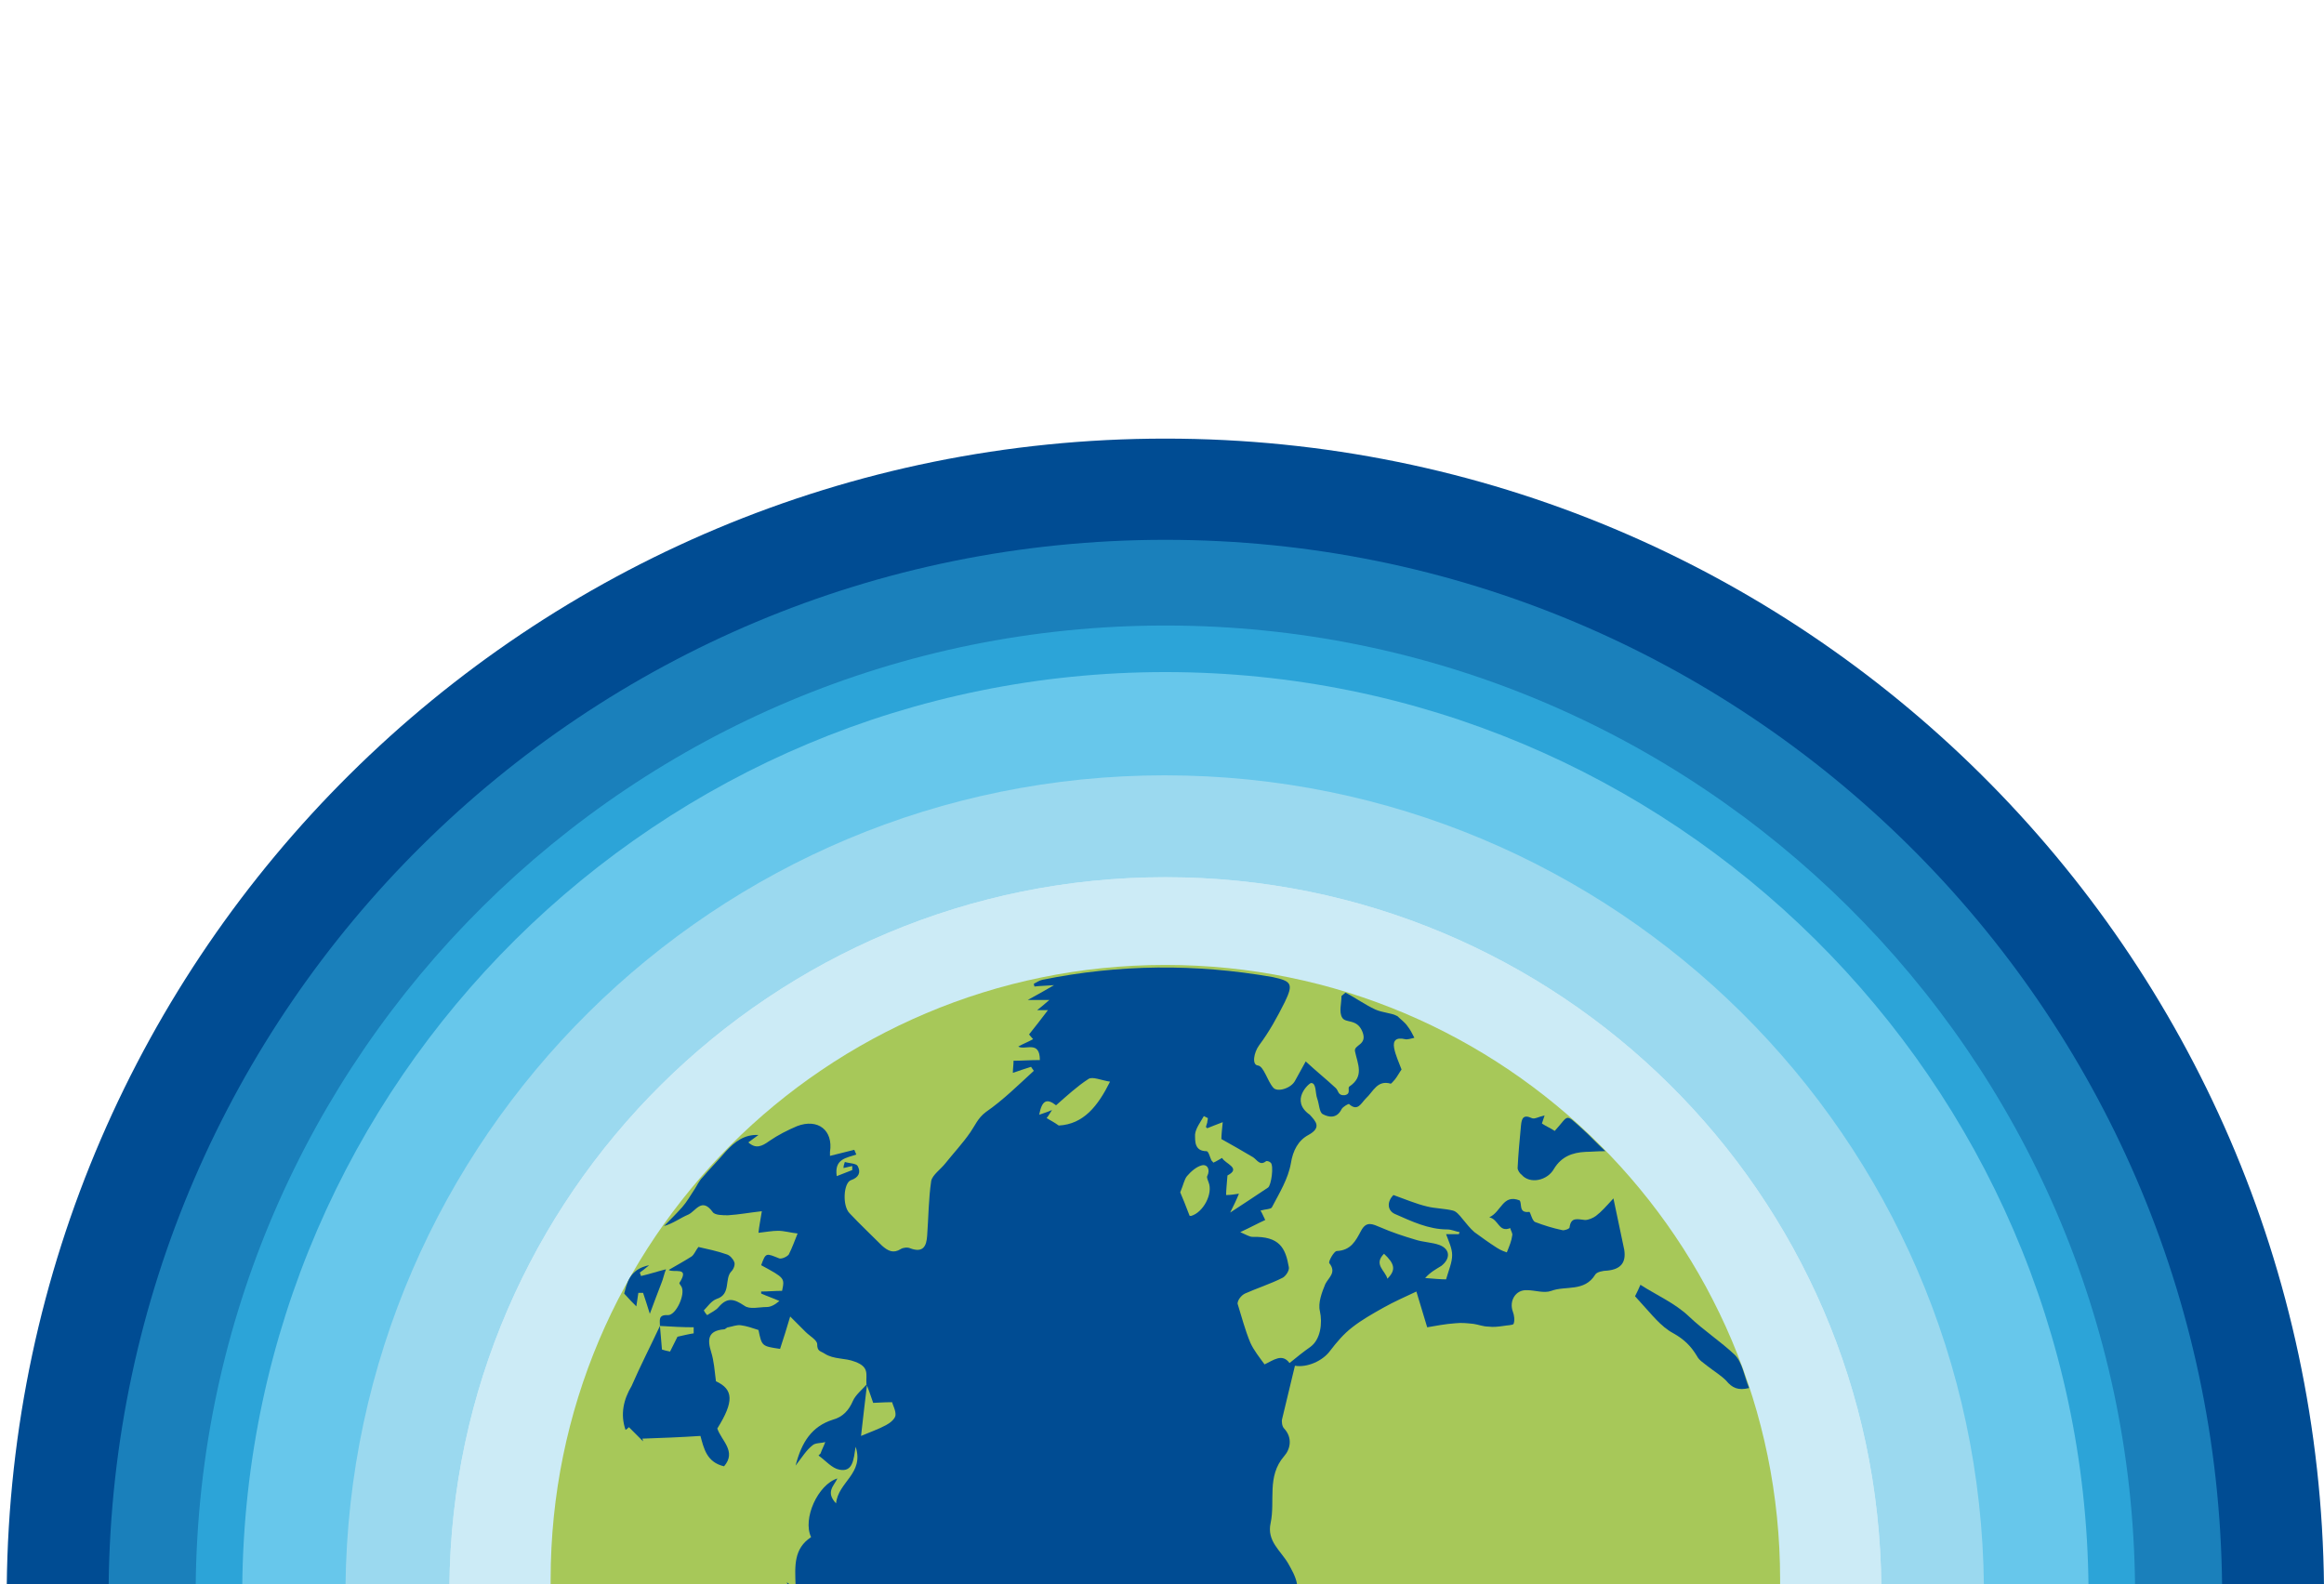
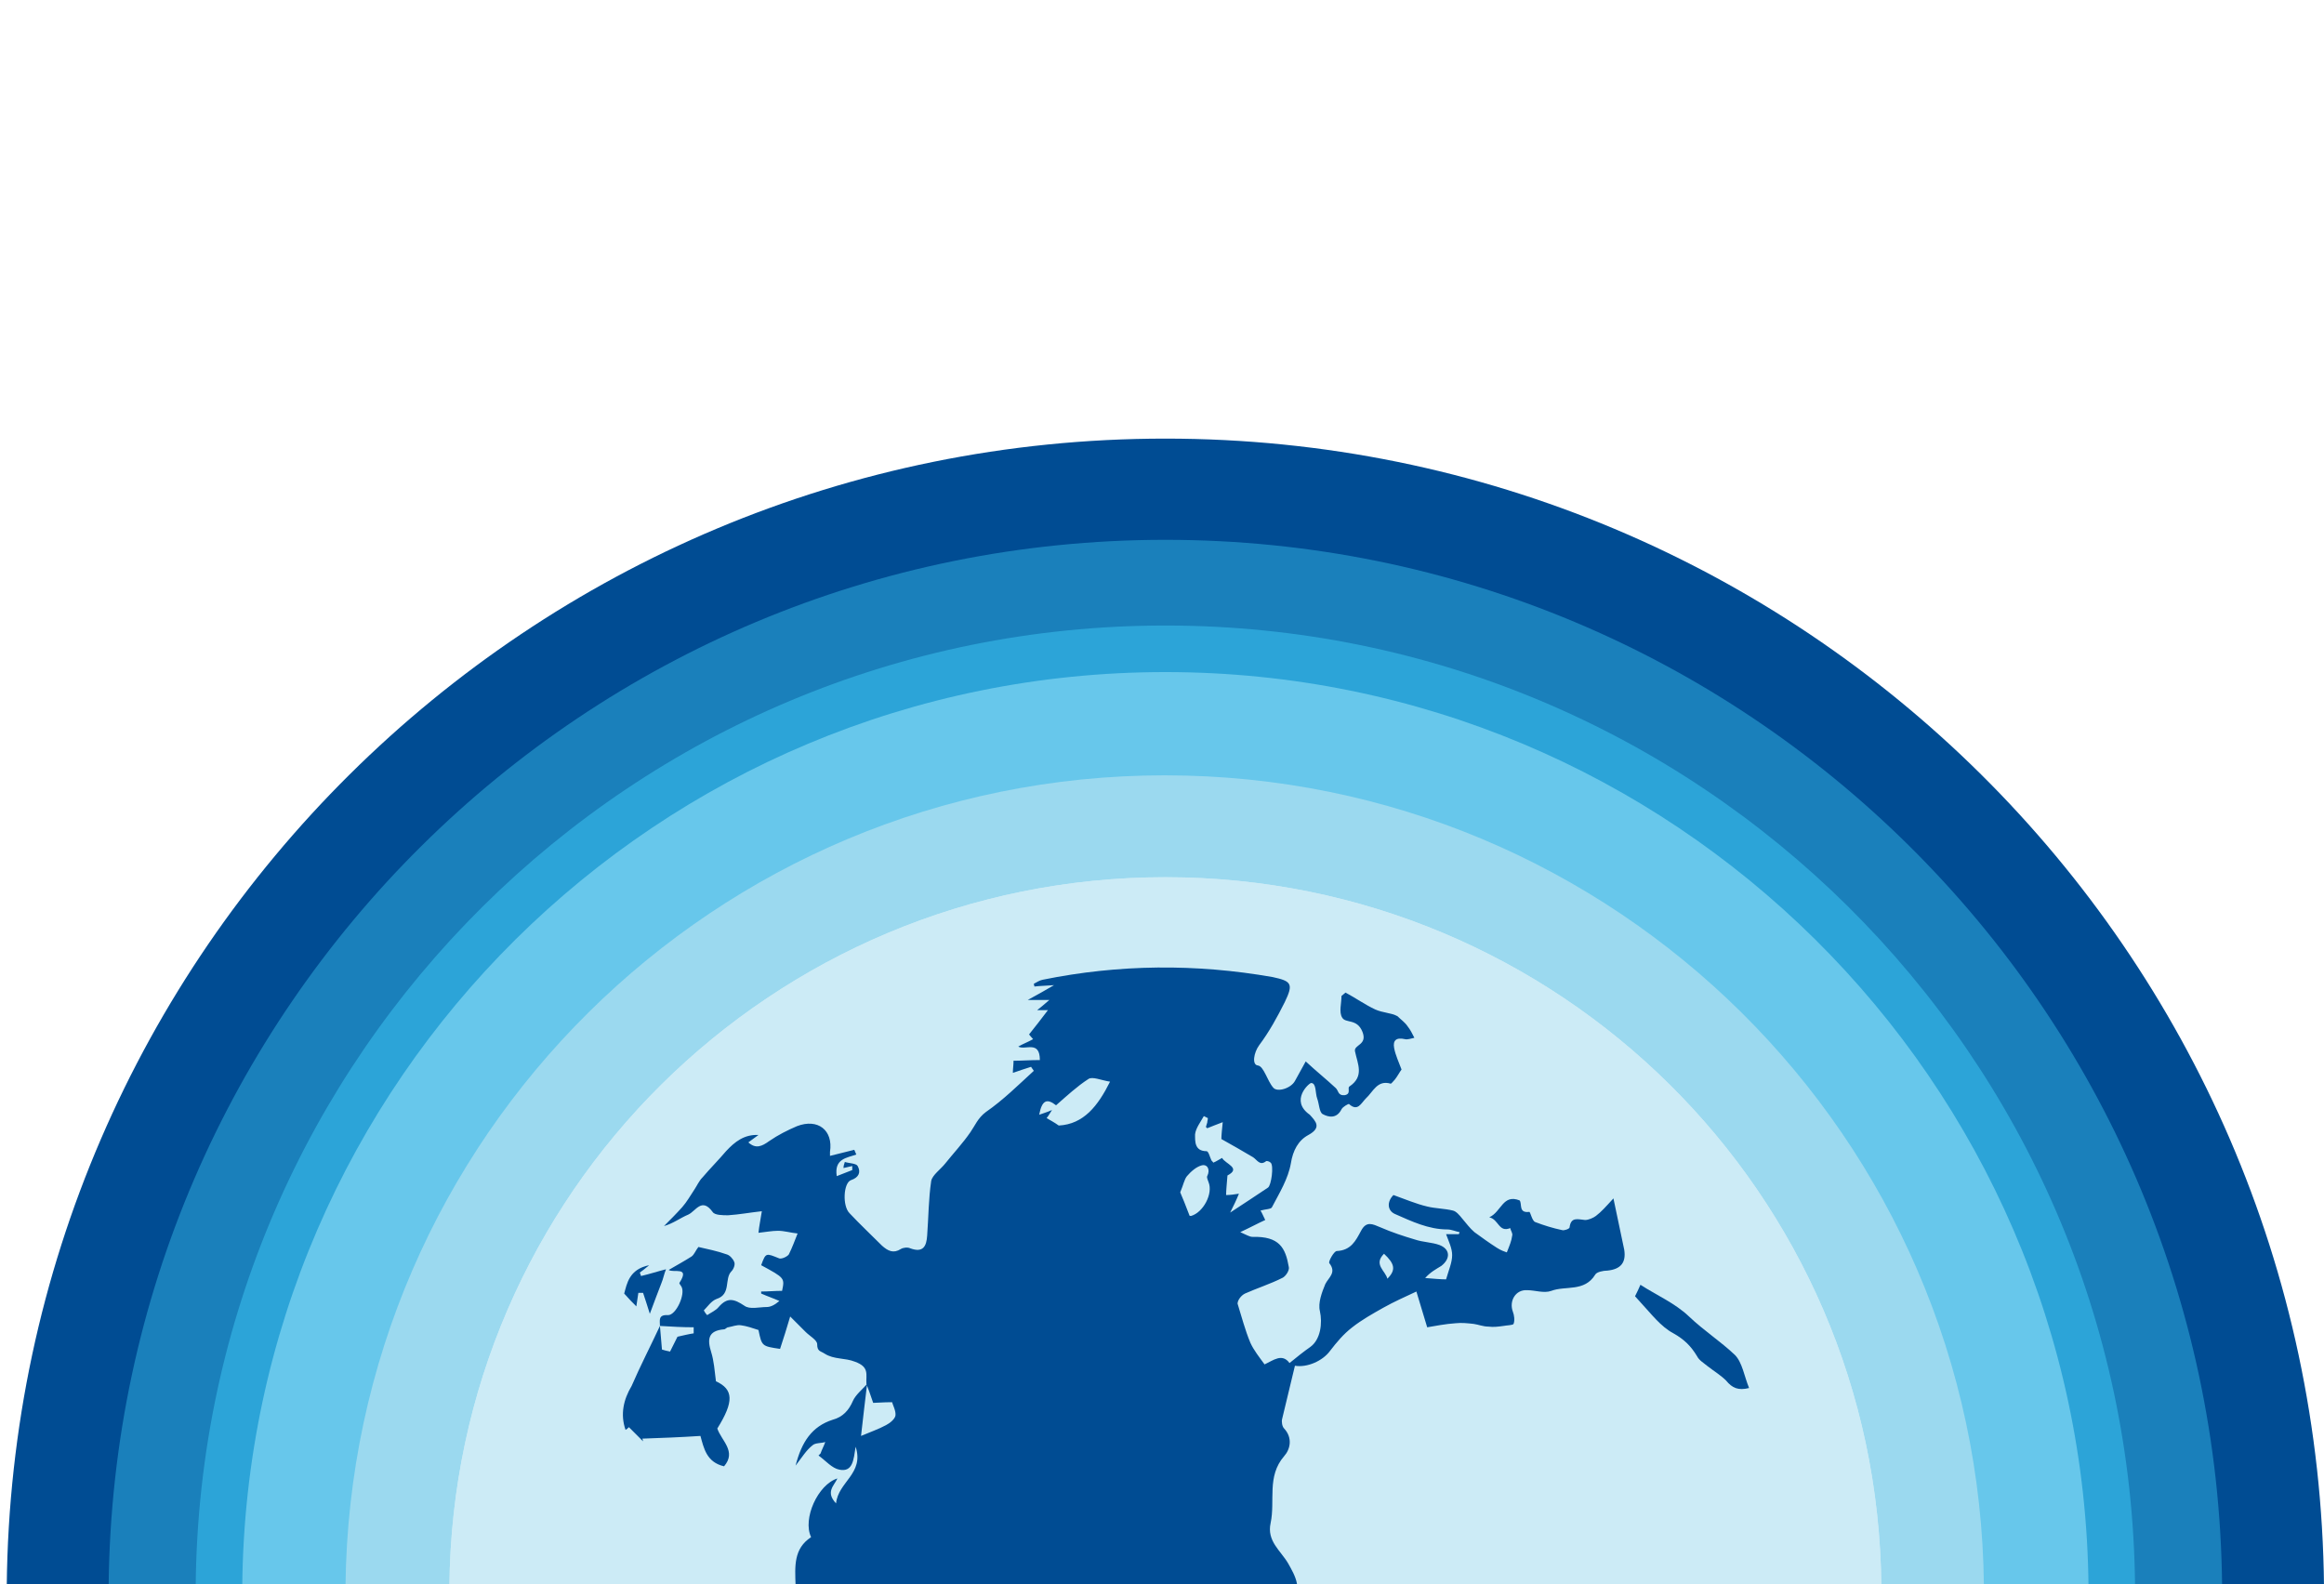
<svg xmlns="http://www.w3.org/2000/svg" version="1.1" id="Lager_1" x="0px" y="0px" viewBox="0 0 344.4 234.8" style="enable-background:new 0 0 344.4 234.8;" xml:space="preserve">
  <style type="text/css">
	.st0{display:none;}
	.st1{display:inline;fill:#F2F2F2;}
	.st2{fill:#004C93;}
	.st3{opacity:0.5;fill:#34B4E4;}
	.st4{opacity:0.7;fill:#34B4E4;}
	.st5{fill:#67C7EB;}
	.st6{fill:#9BD9EF;}
	.st7{fill:#CCEBF6;}
	.st8{fill-rule:evenodd;clip-rule:evenodd;fill:#004C93;}
	.st9{fill:#A7C859;}
</style>
  <g id="Backgrund" class="st0">
-     <rect x="19.4" y="-625.2" class="st1" width="325.1" height="1520" />
-   </g>
+     </g>
  <g>
    <path class="st2" d="M344.4,235.1C343.5,141,267,65,172.7,65C78.4,65,1.9,141,1,235.1H344.4z" />
    <path class="st3" d="M329.3,235.1C328.5,149.3,258.7,80,172.7,80S16.9,149.3,16.1,235.1H329.3z" />
    <path class="st4" d="M316.4,235.1c-0.7-78.8-64.8-142.4-143.7-142.4c-78.9,0-143,63.6-143.7,142.4H316.4z" />
    <path class="st5" d="M309.5,235.1c-0.7-75-61.7-135.5-136.8-135.5c-75.1,0-136.1,60.5-136.8,135.5H309.5z" />
    <path class="st6" d="M294,235.1c-0.6-66.5-54.7-120.2-121.4-120.2c-66.6,0-120.7,53.7-121.4,120.2H294z" />
    <path class="st7" d="M278.8,235.1C278.3,176.9,231,130,172.7,130s-105.6,47-106.1,105.1H278.8z" />
    <path class="st7" d="M278.8,235.1C278.3,176.9,231,130,172.7,130s-105.6,47-106.1,105.1H278.8z" />
  </g>
-   <path class="st8" d="M213.5,187c0,0,1.7-1,1.3,0l1-1.5l-2.1,0.5L213.5,187z" />
-   <path class="st9" d="M263.8,234.8c0-0.2,0-0.5,0-0.7c0-50.3-40.8-91.1-91.1-91.1c-50.3,0-91.1,40.8-91.1,91.1c0,0.2,0,0.5,0,0.7  H263.8z" />
  <g>
    <path class="st2" d="M95,189.1c-0.1-0.2-0.1-0.4-0.2-0.5c0.4-0.3,0.7-0.5,1.4-1.1c-3,0.6-3.3,2.8-3.7,4.2c0.7,0.8,1.2,1.3,1.8,1.9   c0.1-0.7,0.2-1.4,0.3-2c0.2,0,0.4,0,0.7,0c0.3,0.9,0.6,1.8,1,3.1c0.7-1.9,1.2-3.2,1.7-4.5c0.3-0.7,0.4-1.4,0.7-2.1c0,0,0,0,0,0   C97.5,188.4,96.3,188.8,95,189.1z" />
    <path class="st2" d="M98.8,188C98.8,188,98.8,188,98.8,188C98.8,188,98.8,188,98.8,188C98.8,188,98.8,188,98.8,188z" />
    <path class="st2" d="M92.7,211.9c0.2-0.1,0.3-0.2,0.5-0.4c0.7,0.7,1.4,1.4,2.1,2.1c0-0.1-0.1-0.3-0.1-0.4c2.8-0.1,5.6-0.2,8.6-0.4   c0.5,1.8,0.9,3.9,3.5,4.5c1.9-2.2-0.4-3.8-1-5.6c2.5-4,2.4-5.8-0.2-7c-0.2-1.6-0.3-3-0.7-4.3c-0.6-1.9-0.5-3.2,1.9-3.4   c0.2,0,0.4-0.3,0.6-0.3c0.6-0.1,1.3-0.4,1.9-0.3c0.8,0.1,1.7,0.4,2.6,0.7c0.5,2.4,0.5,2.4,3.2,2.8c0.5-1.5,1-3.1,1.5-4.8   c0.8,0.8,1.5,1.5,2.3,2.3c0.6,0.6,1.7,1.2,1.7,1.8c0,1.1,0.5,1,1.1,1.4c1.4,0.9,3,0.6,4.5,1.2c2.2,0.8,1.6,1.9,1.7,3.3c0,0,0,0,0,0   l0,0c0,0,0,0,0,0c0,0,0,0,0,0c0.3,0.8,0.6,1.6,1,2.8c0.5,0,1.5-0.1,2.8-0.1c0.1,0.4,0.6,1.3,0.5,2c-0.1,0.5-0.8,1.1-1.4,1.4   c-1.1,0.6-2.3,1-3.7,1.6c0.3-2.7,0.6-5.2,0.9-7.7c0,0,0,0,0,0c0,0,0,0,0,0c-0.7,0.8-1.7,1.6-2.1,2.5c-0.6,1.4-1.5,2.4-3,2.8   c-3.1,1-4.6,3.3-5.5,6.8c1-1.3,1.6-2.3,2.5-3c0.4-0.4,1.3-0.3,1.9-0.5c-0.2,0.6-0.5,1.1-0.7,1.7c-0.1,0.1-0.2,0.2-0.3,0.3   c1.1,0.8,2,1.9,3.1,2.1c2,0.4,2.1-1.5,2.4-3.4c1.3,4-2.6,5.2-2.9,8.4c-1.6-1.7-0.3-2.6,0.2-3.7c-2.9,0.9-5.2,6-3.9,8.7   c-2.6,1.7-2.4,4.3-2.3,7.1h74.3c0-0.1,0-0.1,0-0.2c-0.2-1.1-0.8-2.1-1.3-3c-1.1-1.9-3.2-3.3-2.6-6c0.7-3.3-0.6-6.9,2-9.9   c0.9-1,1.3-2.7,0-4.1c-0.3-0.3-0.4-1-0.3-1.4c0.6-2.6,1.3-5.3,1.9-7.9c1.8,0.3,4.1-0.7,5.2-2.2c1-1.3,2-2.5,3.3-3.5   c1.4-1.1,3-2,4.6-2.9c1.6-0.9,3.2-1.6,4.9-2.4c0.5,1.7,1,3.3,1.6,5.3c1.2-0.2,2.7-0.5,4.2-0.6c0.9-0.1,1.8,0,2.7,0.1   c0.7,0.1,1.4,0.4,2.2,0.4c0.7,0.1,1.5,0,2.2-0.1c0.5-0.1,1.4-0.1,1.5-0.3c0.2-0.5,0.1-1.3-0.1-1.8c-0.6-1.6,0.4-3.3,2.1-3.2   c1.2,0,2.5,0.5,3.6,0.1c2.1-0.8,4.9,0.2,6.5-2.4c0.2-0.4,1.2-0.6,1.8-0.6c2-0.2,2.8-1.2,2.5-3.1c-0.5-2.4-1-4.8-1.6-7.6   c-1.1,1.2-1.8,2-2.6,2.6c-0.4,0.3-1.1,0.6-1.6,0.6c-1.1-0.1-2.1-0.5-2.3,1.1c0,0.2-0.8,0.5-1.1,0.4c-1.4-0.3-2.7-0.7-4-1.2   c-0.5-0.2-0.7-1.6-0.9-1.5c-1.6,0.2-1-1.2-1.4-1.7c-2.5-1-2.7,1.7-4.5,2.5c1.4,0.3,1.4,2.3,3.1,1.6c0.1,0.4,0.4,0.8,0.3,1.1   c-0.1,0.8-0.4,1.5-0.8,2.5c-0.3-0.1-0.9-0.3-1.5-0.7c-1.1-0.7-2.2-1.5-3.3-2.3c-0.7-0.6-1.2-1.3-1.8-2c-0.4-0.5-0.9-1.1-1.4-1.2   c-1.2-0.3-2.6-0.3-3.8-0.6c-1.7-0.4-3.3-1.1-5-1.7c-1,1-0.9,2.3,0.2,2.8c2.5,1.1,5,2.3,7.8,2.3c0.6,0,1.2,0.3,1.8,0.4   c0,0.1-0.1,0.2-0.1,0.3c-0.6,0-1.2,0-1.9,0c0.4,1.1,0.9,2.1,0.9,3.1c0,1.1-0.5,2.2-0.9,3.6c-0.7,0-1.9-0.1-3.1-0.2   c0.8-0.9,1.6-1.3,2.4-1.8c1.4-1.1,1.3-2.5-0.3-3.1c-1.1-0.4-2.4-0.4-3.6-0.8c-1.7-0.5-3.5-1.1-5.1-1.8c-1.2-0.5-2.1-1-2.9,0.5   c-0.8,1.5-1.5,2.9-3.6,3c-0.4,0-1.3,1.6-1.1,1.8c1.1,1.4-0.1,2.1-0.6,3.1c-0.5,1.2-1.1,2.8-0.8,4c0.4,1.8,0.1,4.2-1.4,5.3   c-1,0.7-2,1.5-3.1,2.4c-1.1-1.5-2.4-0.4-3.7,0.2c-0.8-1.1-1.6-2.1-2.1-3.2c-0.8-1.9-1.3-3.9-1.9-5.8c0-0.5,0.5-1.2,1.1-1.5   c1.8-0.8,3.7-1.4,5.5-2.3c0.5-0.2,1.1-1.1,1-1.6c-0.5-2.9-1.4-4.6-5.4-4.5c-0.4,0-0.9-0.3-1.8-0.7c1.5-0.7,2.6-1.3,3.7-1.8   c-0.3-0.6-0.5-1.1-0.7-1.4c0.7-0.2,1.6-0.2,1.7-0.5c1.1-2.1,2.4-4.2,2.8-6.5c0.3-1.9,1.1-3.4,2.6-4.2c2-1.1,1.1-2,0.2-3   c-3-2.1-0.1-4.7,0.2-4.7c0.8,0,0.6,1.5,0.9,2.3c0.3,0.8,0.3,2,0.8,2.3c0.9,0.5,2.1,0.7,2.8-0.7c0.2-0.4,1-0.8,1.1-0.8   c1.3,1.2,1.8-0.1,2.5-0.8c1.1-1,1.7-2.8,3.7-2.2c0.1,0,0.4-0.4,0.6-0.6c0.4-0.5,0.7-1.1,1-1.5c-0.4-1.1-0.9-2.1-1.1-3.2   c-0.2-1.1,0.3-1.6,1.6-1.3c0.4,0.1,0.9-0.1,1.4-0.2c-0.3-0.6-0.6-1.2-1-1.7c-0.4-0.6-1-1-1.5-1.5c-0.9-0.5-2.2-0.5-3.3-1   c-1.5-0.7-2.9-1.7-4.4-2.5c-0.2,0.2-0.4,0.3-0.6,0.5c0,1.1-0.4,2.4,0.1,3.2c0.5,0.9,2.2,0.1,3,2.1c0.8,2-1.3,1.9-1.1,2.9   c0.4,1.9,1.4,3.7-0.8,5.2c-0.4,0.2,0.3,1.1-0.7,1.3c-1.1,0.1-0.9-0.7-1.4-1.1c-1.4-1.3-2.9-2.5-4.4-3.9c-0.6,1.1-1.1,2-1.6,2.9   c-0.6,1.1-2.6,1.7-3.2,1c-0.9-1-1.4-3.2-2.3-3.3c-0.9-0.1-0.6-1.9,0.2-3c1.5-2,2.7-4.2,3.8-6.4c1.3-2.7,1-3.1-1.8-3.7   c-11.4-2-22.8-1.9-34.1,0.4c-0.5,0.1-0.9,0.4-1.3,0.6c0,0.1,0.1,0.3,0.1,0.4c0.8-0.1,1.6-0.1,2.9-0.2c-1.4,0.8-2.4,1.4-3.9,2.2   c1.3,0,2,0,3.2,0c-0.9,0.8-1.3,1.1-1.8,1.5c0.6,0,1,0,1.6,0c-1,1.3-1.9,2.5-2.8,3.6c0.1,0.1,0.3,0.4,0.6,0.7   c-0.7,0.4-1.5,0.7-2.2,1.1c1,0.6,3.2-1,3.2,2c-1.4,0-2.7,0.1-3.9,0.1c0,0.6-0.1,1.2-0.1,1.8c0.8-0.3,1.8-0.6,2.7-0.9   c0.1,0.2,0.3,0.4,0.4,0.6c-2.3,2.1-4.5,4.3-7.1,6.1c-1.2,0.9-1.6,2-2.3,3c-1.1,1.6-2.5,3.1-3.7,4.6c-0.7,0.9-1.9,1.7-2.1,2.6   c-0.4,2.7-0.4,5.4-0.6,8.1c-0.1,1.6-0.6,2.6-2.5,1.9c-0.4-0.2-1.1-0.1-1.4,0.1c-1.1,0.7-1.9,0.3-2.8-0.5c-1.6-1.6-3.3-3.2-4.8-4.8   c-1.1-1.1-0.9-4.5,0.2-4.9c1.2-0.4,1.5-1.2,1-2.1c-0.2-0.4-1.3-0.4-1.9-0.6c-0.1,0.3-0.2,0.6-0.2,0.9c0.4-0.1,0.9-0.2,1.3-0.3   c0,0.2,0,0.4,0,0.6c-0.8,0.3-1.5,0.6-2.3,0.9c-0.4-2.6,1.5-2.7,2.9-3.2c-0.1-0.2-0.2-0.5-0.3-0.7c-1.2,0.3-2.4,0.6-3.6,0.9   c0-0.1,0-0.4,0-0.6c0.5-3.2-1.8-5-4.9-3.8c-1.4,0.6-2.8,1.3-4.1,2.2c-1.1,0.8-2,1.2-3.1,0.2c0.5-0.4,1-0.7,1.5-1.1   c-2.1-0.1-3.5,1-4.8,2.4c-1.1,1.3-2.4,2.6-3.5,3.9c-0.5,0.5-0.8,1.2-1.2,1.8c-0.6,0.9-1.1,1.8-1.8,2.6c-0.9,1-1.8,1.9-2.7,2.8   c1.4-0.4,2.4-1.2,3.6-1.7c1.1-0.5,2-2.6,3.6-0.4c0.3,0.5,1.5,0.5,2.3,0.5c1.6-0.1,3.2-0.4,5-0.6c-0.2,1.3-0.4,2.2-0.5,3.2   c1-0.1,2-0.3,2.9-0.3c0.9,0,1.9,0.3,2.9,0.4c-0.4,1-0.8,2.1-1.3,3.1c-0.2,0.3-1,0.7-1.4,0.6c-2-0.8-2-0.9-2.7,1   c3.5,1.9,3.5,1.9,3.1,3.8c-1,0-2.1,0.1-3.1,0.1c0,0.1,0,0.2,0,0.3c0.9,0.4,1.8,0.7,2.7,1.1c-0.7,0.6-1.3,0.9-1.9,0.9   c-1.1,0-2.5,0.4-3.3-0.2c-1.5-1-2.5-1.3-3.8,0.2c-0.4,0.5-1.1,0.8-1.7,1.2c-0.2-0.2-0.4-0.5-0.5-0.7c0.6-0.6,1.1-1.4,1.9-1.7   c2.2-0.7,1.1-3,2.2-4.1c0.3-0.3,0.6-1,0.4-1.4c-0.2-0.5-0.7-1-1.1-1.1c-1.4-0.5-2.9-0.8-4.2-1.1c-0.4,0.5-0.6,1.1-1,1.4   c-1.1,0.7-2.2,1.3-3.4,2c0.7,0.5,3.2-0.6,1.6,1.9c-0.1,0.1,0.2,0.4,0.3,0.6c0.6,1.1-0.8,4.2-2,4.2c-1.5-0.1-1.2,0.8-1.2,1.6   c0,0,0,0,0-0.1l0,0.1c0,0,0-0.1,0-0.1c0,0,0,0.1,0,0.1c1.7,0.1,3.3,0.2,5,0.2c0,0.3,0,0.6,0,0.9c-0.7,0.1-1.5,0.3-2.4,0.5   c-0.3,0.6-0.7,1.4-1.1,2.2c-0.5-0.1-0.9-0.2-1.2-0.3c-0.1-1.2-0.2-2.4-0.3-3.5c0,0,0,0,0,0c0,0,0,0,0,0c-1.4,3-2.9,5.9-4.2,8.9   C92.4,207.4,91.9,209.6,92.7,211.9z M205.1,185.8c1.6,1.5,1.8,2.4,0.5,3.7C205.3,188.3,203.5,187.4,205.1,185.8z M177.1,168.1   c0.1-0.9,0.8-1.8,1.3-2.7c0.2,0.1,0.4,0.2,0.6,0.3c0,0.2-0.1,0.5-0.1,0.7c-0.1,0.2-0.1,0.4-0.2,0.6c0.1,0.1,0.2,0.2,0.2,0.2   c0.7-0.3,1.3-0.5,2.3-0.9c-0.1,1-0.2,1.9-0.2,2.5c1.6,0.9,3.2,1.8,4.7,2.7c0.6,0.4,1,1.3,1.9,0.6c0.1-0.1,0.5,0,0.7,0.2   c0.5,0.4,0.1,3.4-0.4,3.7c-1.8,1.2-3.6,2.4-5.6,3.7c0.5-1,0.9-1.8,1.3-2.8c-0.6,0.1-1.3,0.2-1.9,0.2c0-0.7,0.1-1.6,0.2-2.9   c2.1-1.1-0.3-1.7-0.8-2.6c-0.4,0.2-0.8,0.5-1.3,0.7c-0.1-0.2-0.3-0.3-0.3-0.4c-0.2-0.4-0.4-1.3-0.7-1.3   C177,170.6,177.1,169.1,177.1,168.1z M175.9,174.3c0.6-0.7,1.4-1.4,2.2-1.6c0.8-0.2,1.3,0.6,0.8,1.6c-0.1,0.2,0.1,0.6,0.2,0.9   c0.7,1.7-0.8,4.5-2.6,5c-0.2,0-0.4-0.1-0.2,0c-0.6-1.6-1.1-2.8-1.4-3.5C175.4,175.5,175.5,174.8,175.9,174.3z M156.5,163.8   c1.6-1.4,3.1-2.8,4.8-3.9c0.6-0.4,1.9,0.2,3.2,0.4c-1.8,3.6-3.9,6.3-7.6,6.5c-0.7-0.5-1.3-0.8-1.8-1.1c0.1-0.1,0.3-0.4,0.8-1.2   c-0.9,0.4-1.4,0.5-1.9,0.7C154.4,163.1,155.1,162.7,156.5,163.8z" />
-     <path class="st2" d="M230.3,173.2c1.1-1.8,2.7-2.4,4.7-2.5c0.8,0,1.6-0.1,2.9-0.1c-1.4-1.3-2.3-2.3-3.3-3.2c-2.8-2.5-2-2.2-4.2,0.2   c-0.6-0.4-1.3-0.7-1.9-1.1c0.1-0.3,0.2-0.6,0.4-1.2c-0.9,0.2-1.5,0.6-1.9,0.4c-1.3-0.6-1.5,0.1-1.6,1.1c-0.2,2.1-0.4,4.2-0.5,6.3   c0,0.3,0.3,0.8,0.6,1C226.7,175.5,229.3,175,230.3,173.2z" />
    <path class="st2" d="M248,197.6c1.6,0.9,2.6,1.9,3.5,3.4c0.3,0.6,1,1,1.6,1.5c0.9,0.7,1.9,1.3,2.7,2.1c0.9,1.1,1.8,1.5,3.4,1.1   c-0.7-1.7-1-3.8-2.1-4.9c-2.1-2-4.6-3.6-6.8-5.7c-2.1-2-4.9-3.2-7.2-4.7c-0.2,0.5-0.5,1.1-0.8,1.7c0.3,0.3,0.6,0.7,0.9,1   C244.7,194.7,246.1,196.6,248,197.6z" />
-     <path class="st2" d="M116.6,234.5c0,0.1,0.1,0.2,0.1,0.3h0.3C116.9,234.7,116.8,234.6,116.6,234.5z" />
  </g>
</svg>